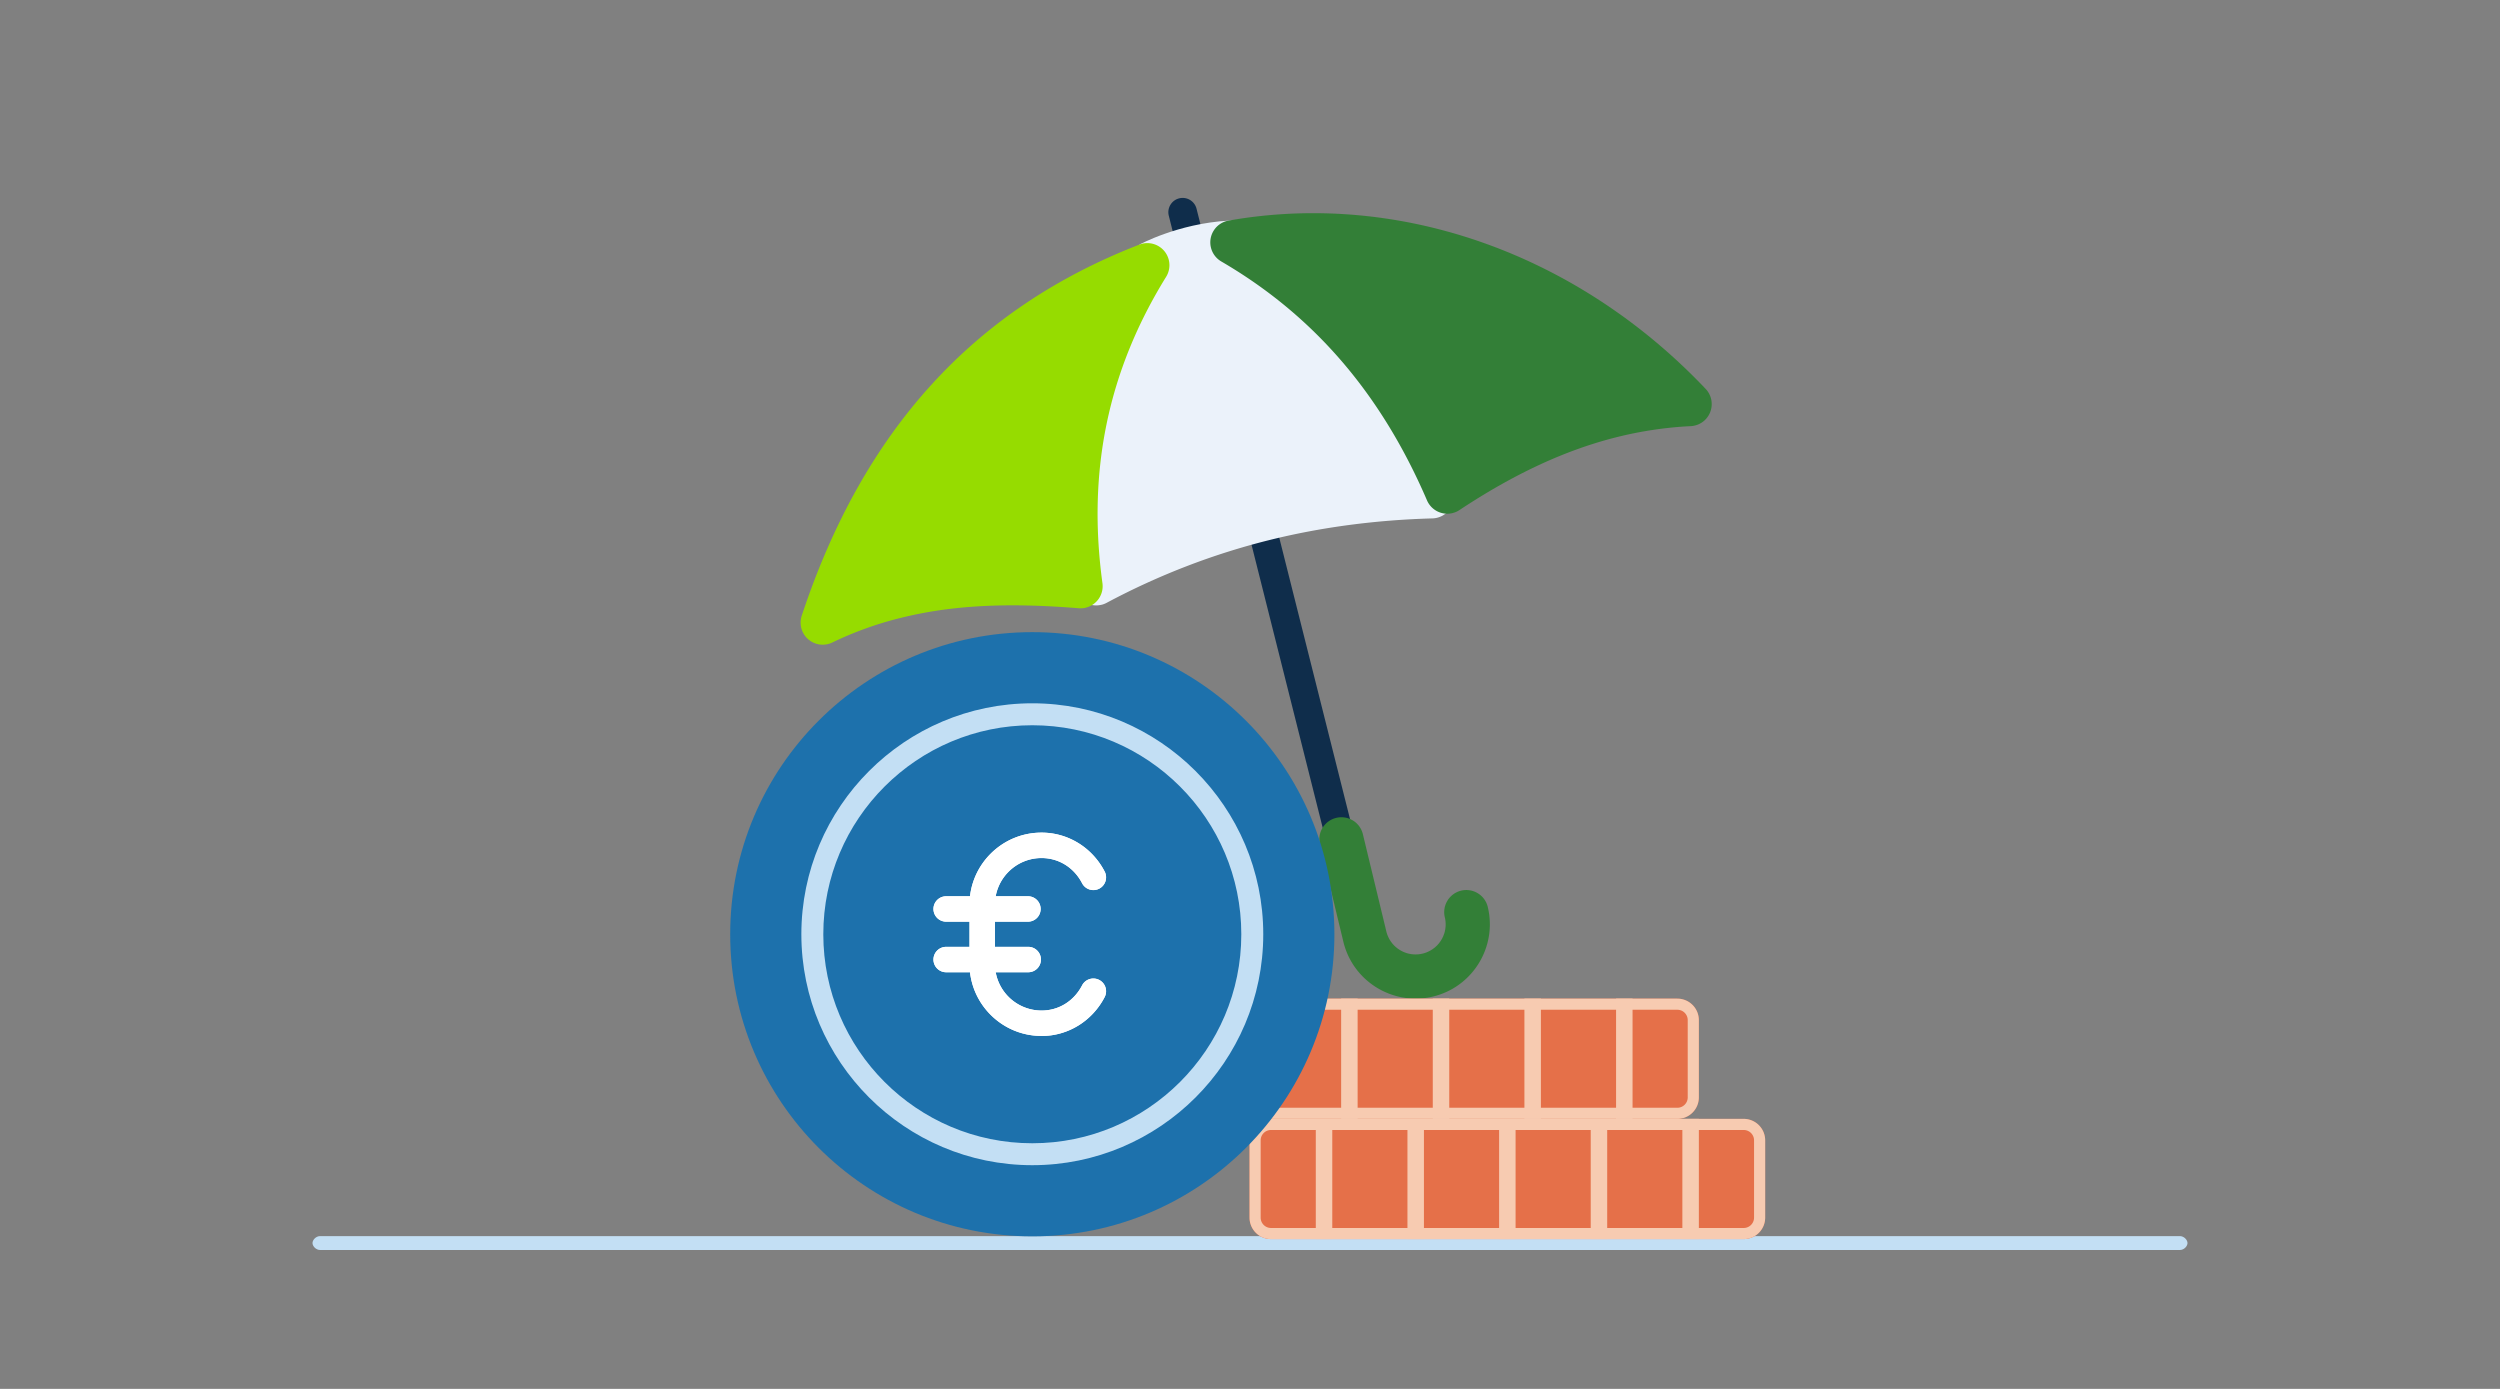
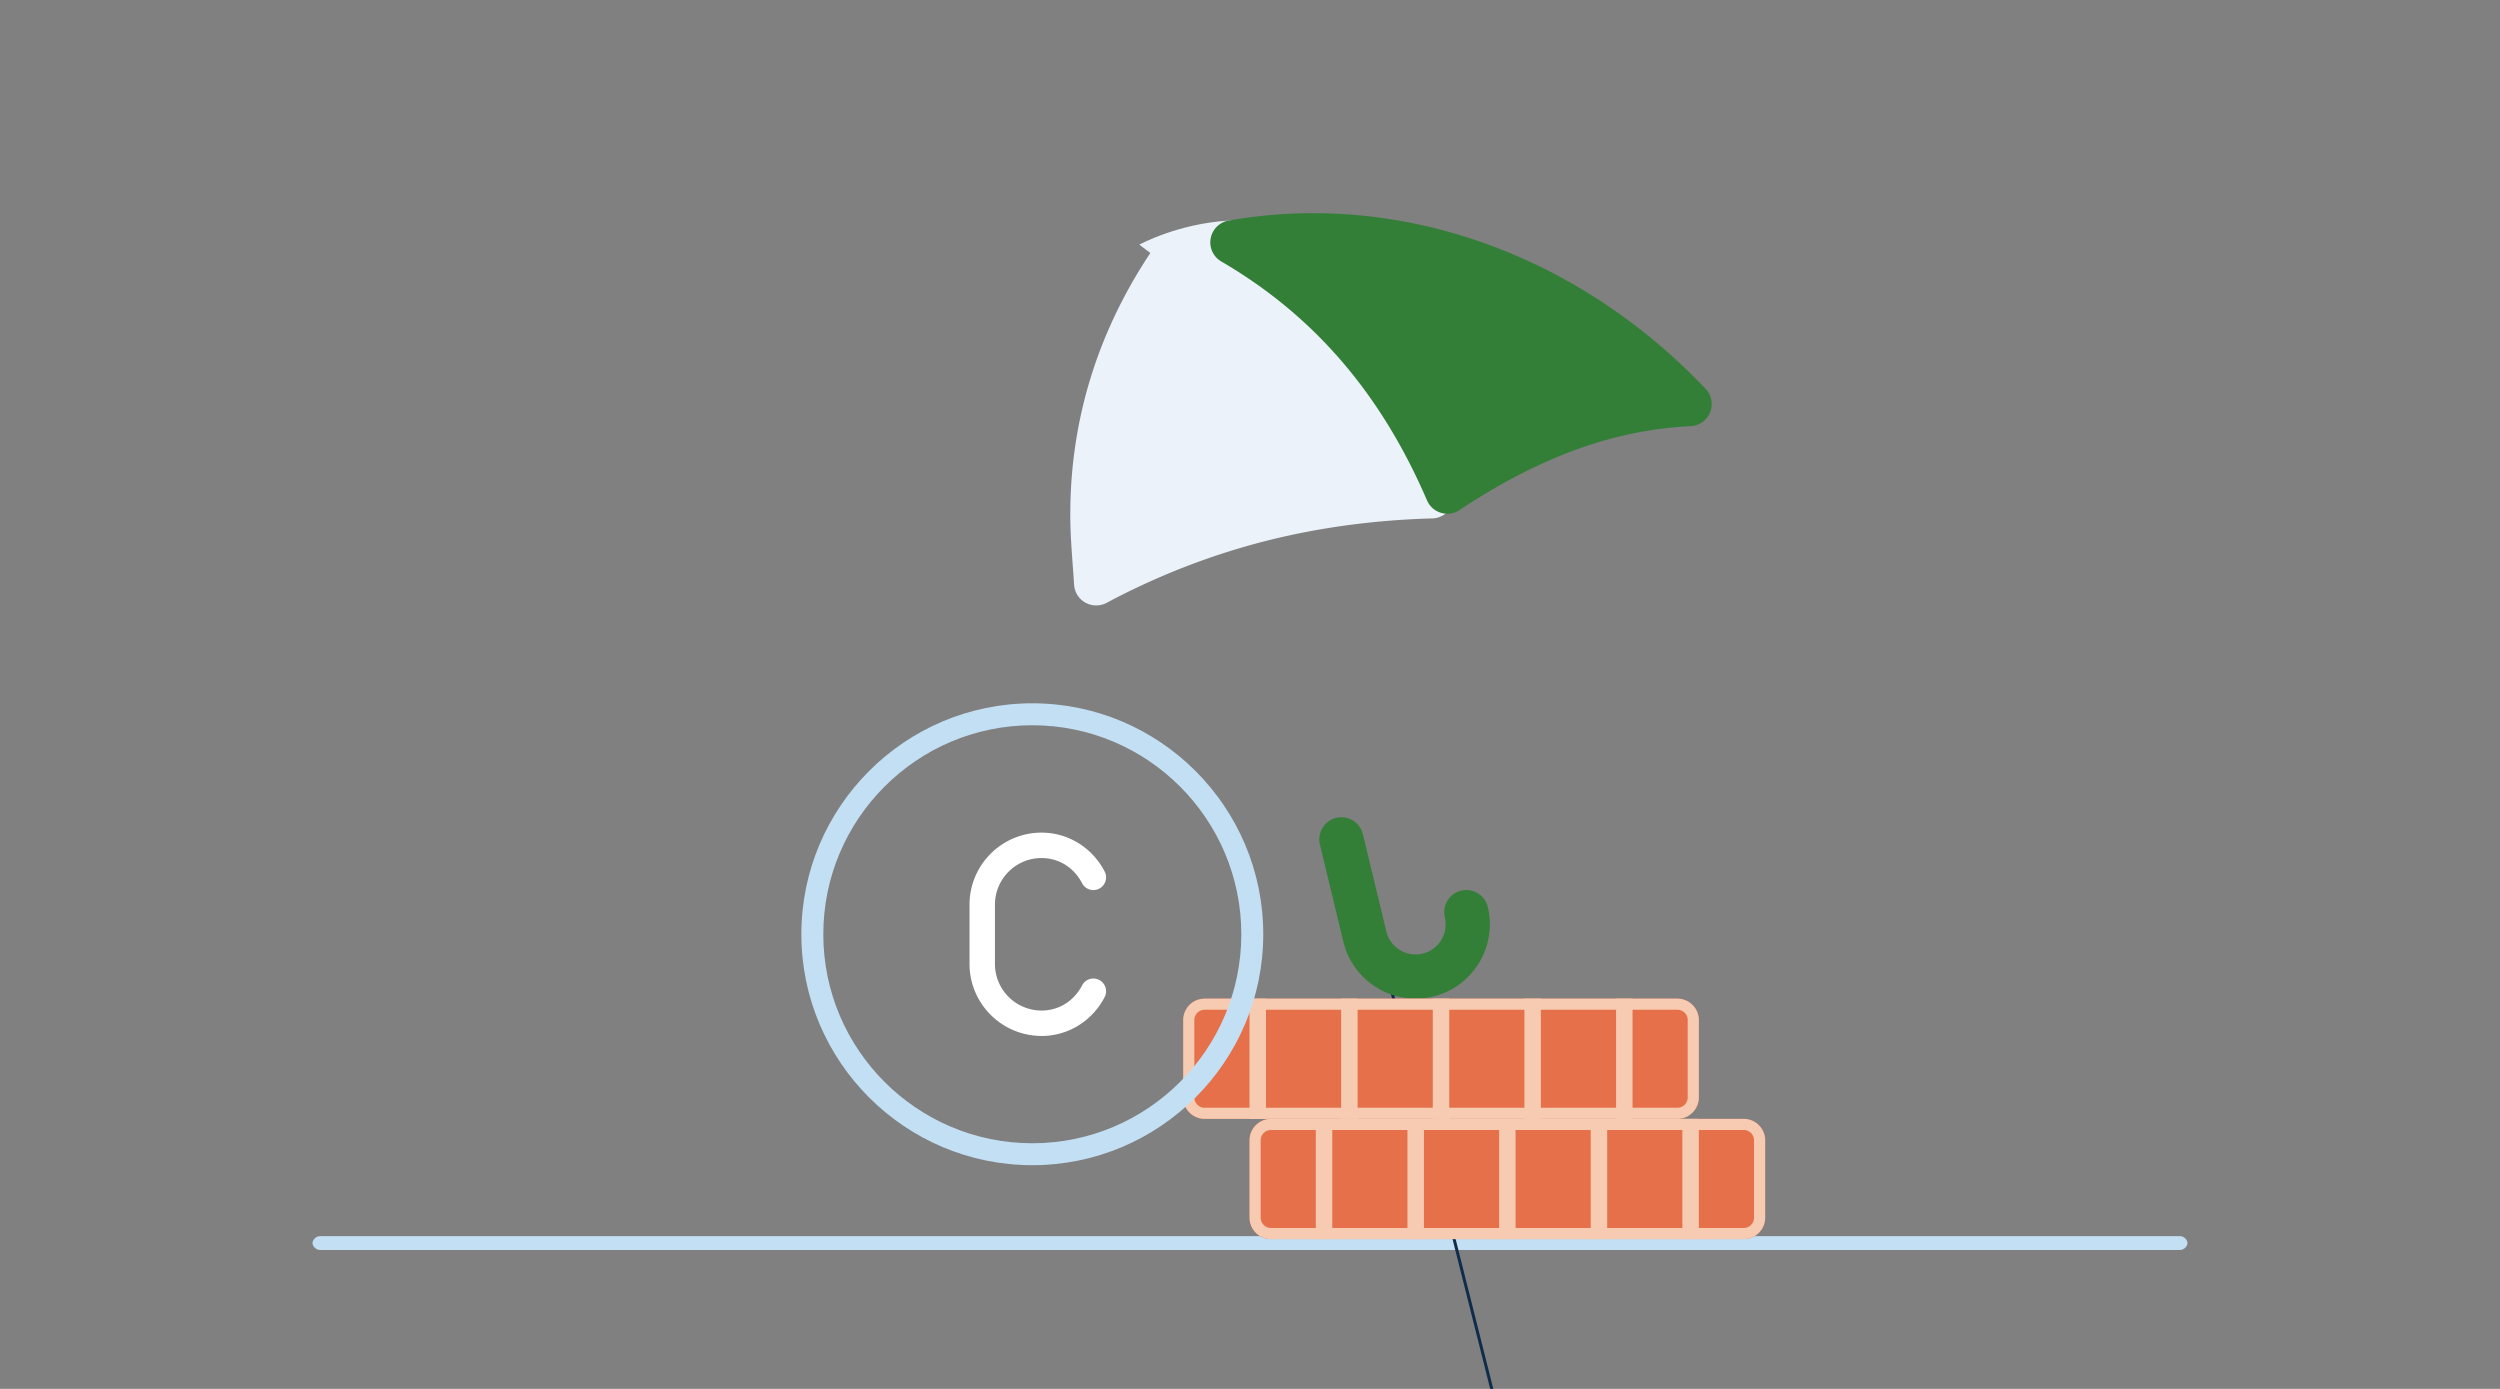
<svg xmlns="http://www.w3.org/2000/svg" width="360" height="200" fill="none">
  <rect width="100%" height="100%" fill="#808080" stroke="none" />
  <path d="M46.1 180h267.804c.607 0 1.096-.556 1.096-1 0-.444-.492-1-1.1-1H46.096c-.607 0-1.096.556-1.096 1 0 .444.492 1 1.1 1z" fill="#C3DFF4" />
-   <path d="m197.054 130.274-3.154.781a.436.436 0 0 1-.529-.317l-25.067-99.682a2.06 2.06 0 1 1 4-.99l25.067 99.682a.438.438 0 0 1-.317.53v-.004z" fill="#0F2D4B" />
+   <path d="m197.054 130.274-3.154.781a.436.436 0 0 1-.529-.317a2.06 2.06 0 1 1 4-.99l25.067 99.682a.438.438 0 0 1-.317.53v-.004z" fill="#0F2D4B" />
  <path d="M164.066 35.228s5.523-3.031 12.842-3.456c7.318-.425-.267 5.09-.267 5.09l-6.055 3.32-6.52-4.954z" fill="#EBF2FA" />
  <path d="M158.61 87.088a3.204 3.204 0 0 1-2.319-.31 3.188 3.188 0 0 1-1.623-2.585 242.436 242.436 0 0 0-.206-2.974c-.158-2.174-.309-4.226-.334-6.357-.159-14.001 3.852-27.13 11.923-39.029 1.292-1.904 3.103-2.35 4.079-2.595l.244-.058c.144-.036.256-.068.368-.108.28-.104.55-.187.82-.256 1.71-.424 3.363-.176 5.055.756 11.905 6.56 21.427 16.132 28.299 28.445.987 1.767 1.862 3.531 2.79 5.4.422.853.854 1.72 1.307 2.61a3.178 3.178 0 0 1-2.747 4.623c-8.139.223-16.027 1.27-23.439 3.11-8.093 2.009-15.991 5.054-23.479 9.05-.234.126-.479.22-.731.281l-.007-.003z" fill="#EBF2FA" />
  <path d="M209.175 73.882a3.15 3.15 0 0 1-1.674-.04 3.175 3.175 0 0 1-2.012-1.788c-6.628-15.398-16.319-26.648-29.628-34.406a3.182 3.182 0 0 1 1.047-5.88c24.516-4.345 50.202 4.713 68.706 24.233a3.185 3.185 0 0 1 .645 3.373 3.173 3.173 0 0 1-2.798 1.99c-3.524.174-7.07.696-10.533 1.556-7.398 1.836-14.843 5.278-22.759 10.523-.306.205-.641.35-.99.436l-.004.003z" fill="#337F37" />
-   <path d="M156.37 87.505c-.332.083-.677.112-1.023.083-10.458-.846-18.356-.421-25.607 1.379a50.452 50.452 0 0 0-9.889 3.553 3.176 3.176 0 0 1-3.481-.475 3.176 3.176 0 0 1-.918-3.392c8.849-26.701 24.75-44.176 48.614-53.428a3.18 3.18 0 0 1 3.856 4.637c-8.377 13.55-11.376 27.983-9.169 44.122a3.184 3.184 0 0 1-2.387 3.517l.004.004z" fill="#96DC00" />
  <path d="M202.284 143.688c1.318.198 2.693.147 4.068-.184 5.731-1.382 9.27-7.171 7.888-12.902a3.177 3.177 0 0 0-3.838-2.348 3.184 3.184 0 0 0-2.347 3.838 4.332 4.332 0 1 1-8.424 2.03l-3.377-14a3.177 3.177 0 0 0-3.838-2.348 3.185 3.185 0 0 0-2.347 3.838l3.377 14.001c1.051 4.36 4.651 7.448 8.834 8.071l.004.004z" fill="#337F37" />
  <path d="M183.025 178.429h68.062a3.096 3.096 0 0 0 3.096-3.096v-11.121a3.096 3.096 0 0 0-3.096-3.096h-68.062a3.096 3.096 0 0 0-3.096 3.096v11.121a3.096 3.096 0 0 0 3.096 3.096z" fill="#E57049" />
  <path d="M251.09 162.718c.825 0 1.494.669 1.494 1.494v11.124c0 .824-.669 1.494-1.494 1.494h-68.061c-.825 0-1.494-.67-1.494-1.494v-11.124c0-.825.669-1.494 1.494-1.494h68.061zm0-1.602h-68.061a3.096 3.096 0 0 0-3.096 3.096v11.124a3.096 3.096 0 0 0 3.096 3.096h68.061a3.096 3.096 0 0 0 3.096-3.096v-11.124a3.096 3.096 0 0 0-3.096-3.096z" fill="#F7CBB1" />
  <path d="M242.261 178.428h2.373v-17.312h-2.373v17.312zM229.064 178.429h2.373v-17.313h-2.373v17.313zM215.871 178.429h2.372v-17.313h-2.372v17.313zM202.673 178.428h2.372v-17.312h-2.372v17.312zM189.474 178.428h2.373v-17.312h-2.373v17.312z" fill="#F7CBB1" />
  <path d="M173.477 161.116h68.062a3.096 3.096 0 0 0 3.096-3.096v-11.121a3.096 3.096 0 0 0-3.096-3.096h-68.062a3.096 3.096 0 0 0-3.096 3.096v11.121a3.096 3.096 0 0 0 3.096 3.096z" fill="#E57049" />
  <path d="M241.538 145.405c.825 0 1.494.669 1.494 1.494v11.124c0 .824-.669 1.494-1.494 1.494h-68.061c-.825 0-1.494-.67-1.494-1.494v-11.124c0-.825.669-1.494 1.494-1.494h68.061zm0-1.602h-68.061a3.096 3.096 0 0 0-3.096 3.096v11.124a3.096 3.096 0 0 0 3.096 3.096h68.061a3.096 3.096 0 0 0 3.096-3.096v-11.124a3.096 3.096 0 0 0-3.096-3.096z" fill="#F7CBB1" />
  <path d="M232.715 161.116h2.372v-17.313h-2.372v17.313zM219.516 161.116h2.373v-17.313h-2.373v17.313zM206.32 161.116h2.372v-17.313h-2.372v17.313zM193.126 161.115h2.372v-17.312h-2.372v17.312zM179.927 161.116h2.373v-17.313h-2.373v17.313z" fill="#F7CBB1" />
-   <path d="M148.652 178.036c24.026 0 43.502-19.477 43.502-43.503 0-24.027-19.476-43.504-43.502-43.504-24.026 0-43.503 19.477-43.503 43.504 0 24.026 19.477 43.503 43.503 43.503z" fill="#1D71AC" />
  <path d="M148.652 167.787c-18.338 0-33.256-14.919-33.256-33.254 0-18.336 14.918-33.258 33.256-33.258 18.339 0 33.257 14.919 33.257 33.258 0 18.338-14.918 33.254-33.257 33.254zm0-63.351c-16.592 0-30.096 13.504-30.096 30.097 0 16.592 13.5 30.096 30.096 30.096s30.096-13.5 30.096-30.096c0-16.597-13.5-30.097-30.096-30.097z" fill="#C3DFF4" />
  <path d="M149.98 149.174c-5.716 0-10.368-4.652-10.368-10.368v-8.54c0-5.717 4.652-10.368 10.368-10.368 3.823 0 7.308 2.153 9.098 5.616a1.83 1.83 0 0 1-3.251 1.681c-1.177-2.275-3.363-3.636-5.847-3.636-3.7 0-6.71 3.01-6.71 6.711v8.539a6.718 6.718 0 0 0 6.71 6.711c2.484 0 4.67-1.361 5.847-3.636a1.83 1.83 0 0 1 3.251 1.681c-1.79 3.463-5.275 5.616-9.098 5.616v-.007z" fill="#fff" />
-   <path d="M148.066 140.004h-11.819a1.828 1.828 0 1 1 0-3.657h11.819a1.828 1.828 0 0 1 0 3.657zM148.066 132.721h-11.819a1.828 1.828 0 1 1 0-3.657h11.819a1.829 1.829 0 0 1 0 3.657z" fill="#fff" />
-   <path d="M149.98 149.174c-5.716 0-10.368-4.652-10.368-10.368v-8.54c0-5.717 4.652-10.368 10.368-10.368 3.823 0 7.308 2.153 9.098 5.616a1.83 1.83 0 0 1-3.251 1.681c-1.177-2.275-3.363-3.636-5.847-3.636-3.7 0-6.71 3.01-6.71 6.711v8.539a6.718 6.718 0 0 0 6.71 6.711c2.484 0 4.67-1.361 5.847-3.636a1.83 1.83 0 0 1 3.251 1.681c-1.79 3.463-5.275 5.616-9.098 5.616v-.007z" fill="#fff" />
-   <path d="M148.066 140.004h-11.819a1.828 1.828 0 1 1 0-3.657h11.819a1.828 1.828 0 0 1 0 3.657zM148.066 132.721h-11.819a1.828 1.828 0 1 1 0-3.657h11.819a1.829 1.829 0 0 1 0 3.657z" fill="#fff" />
</svg>